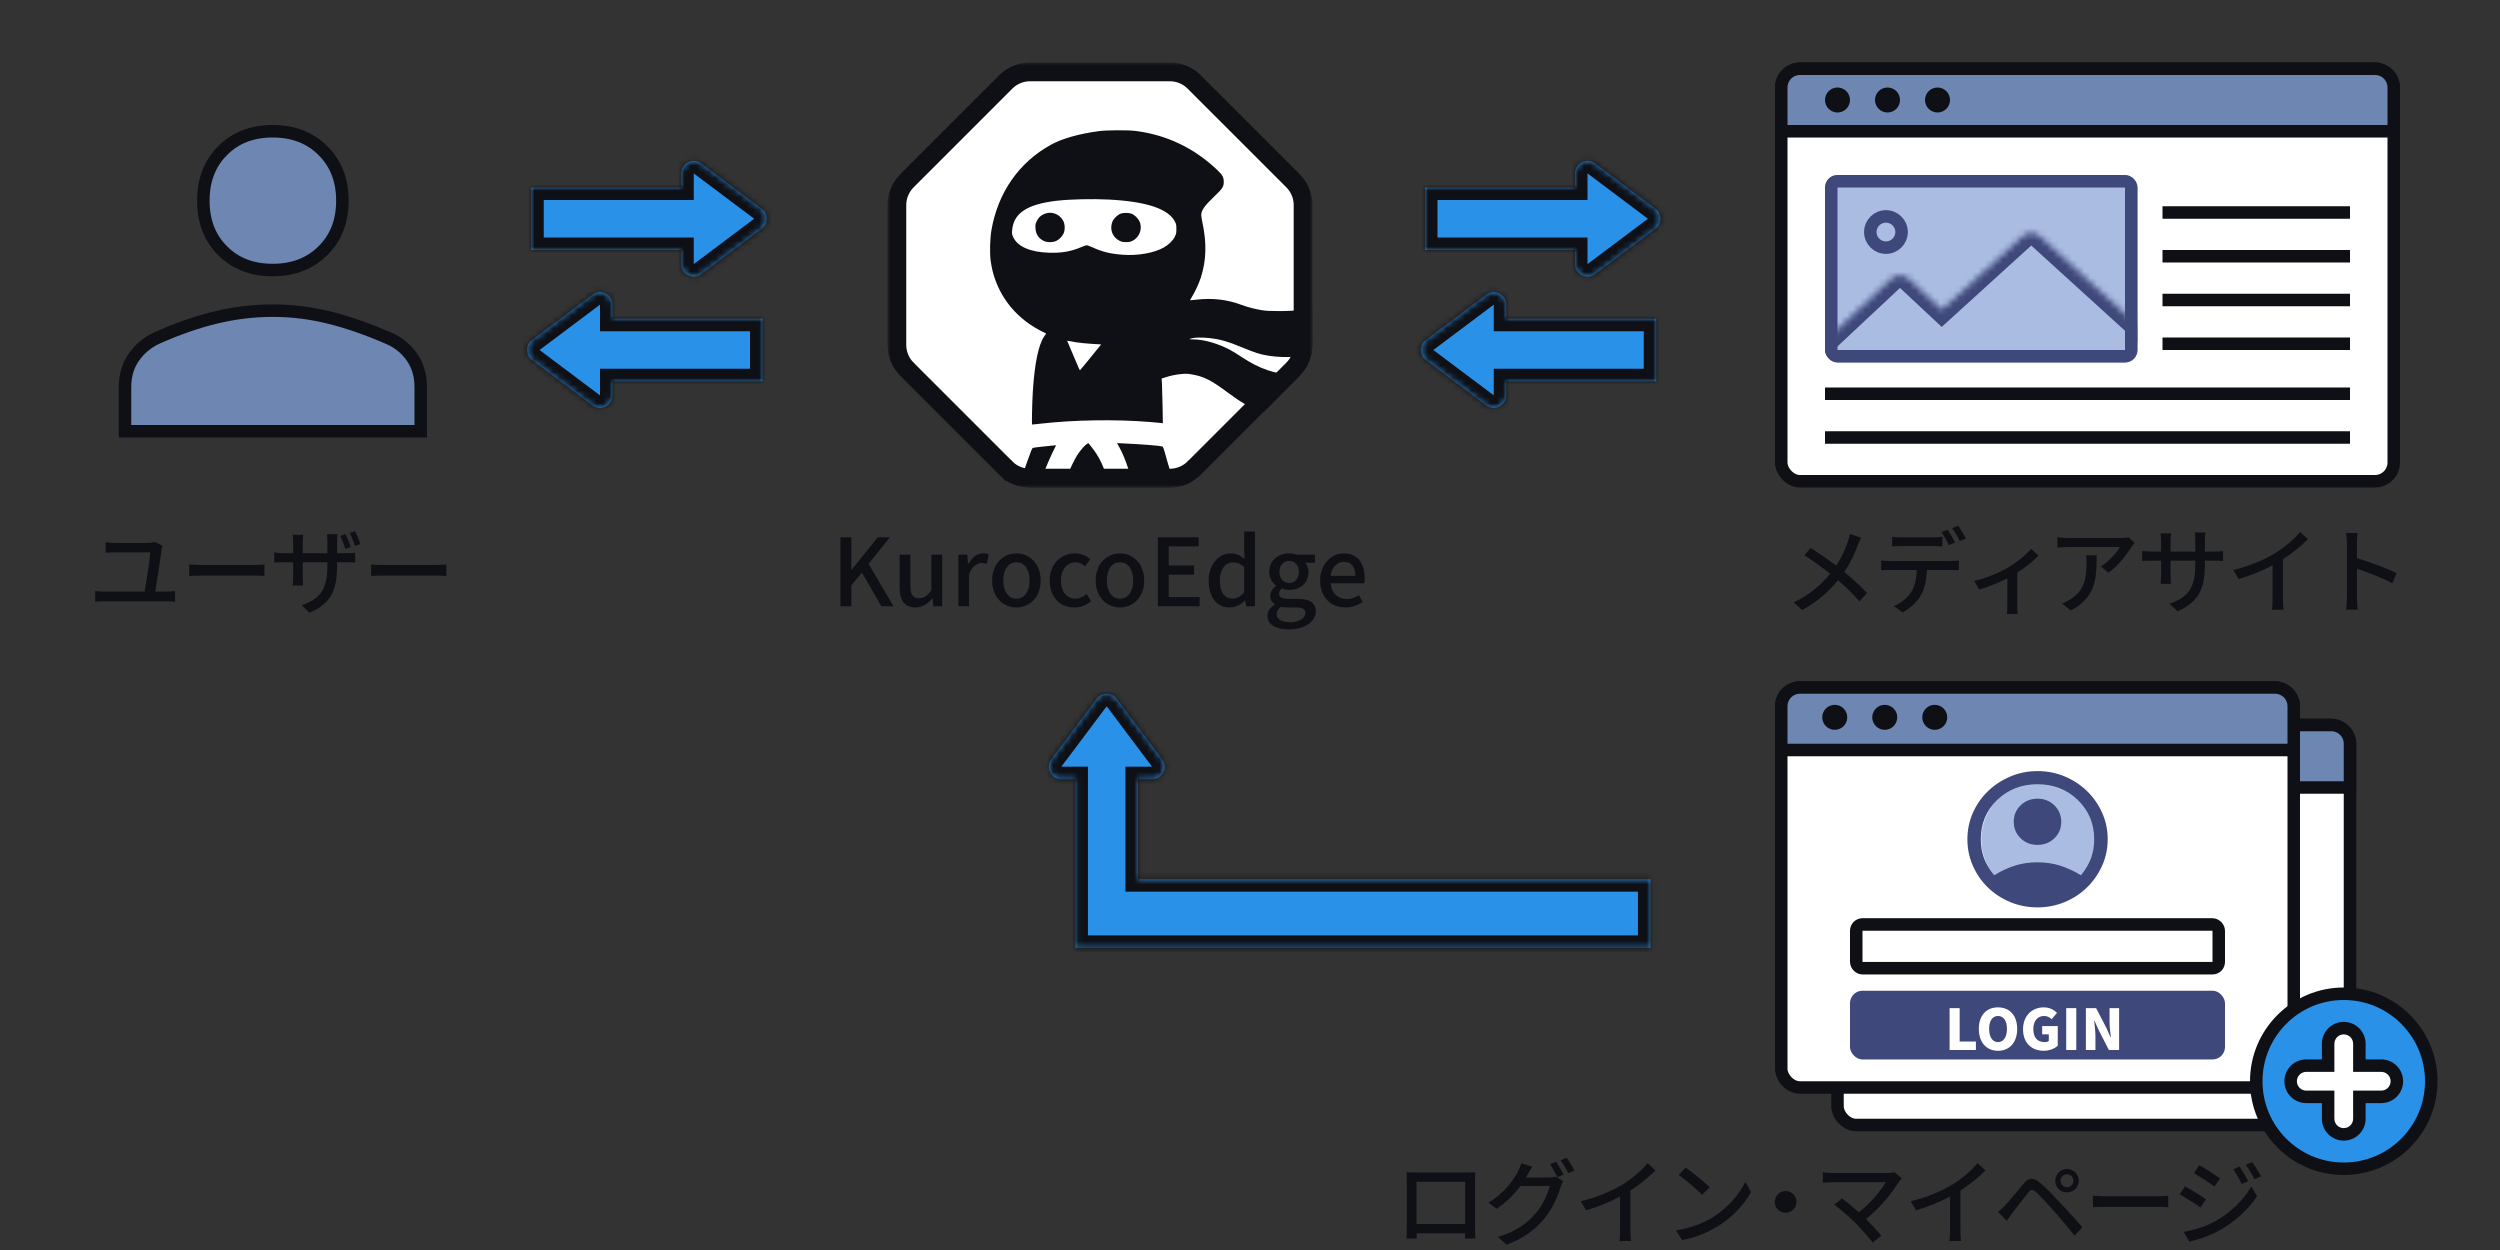
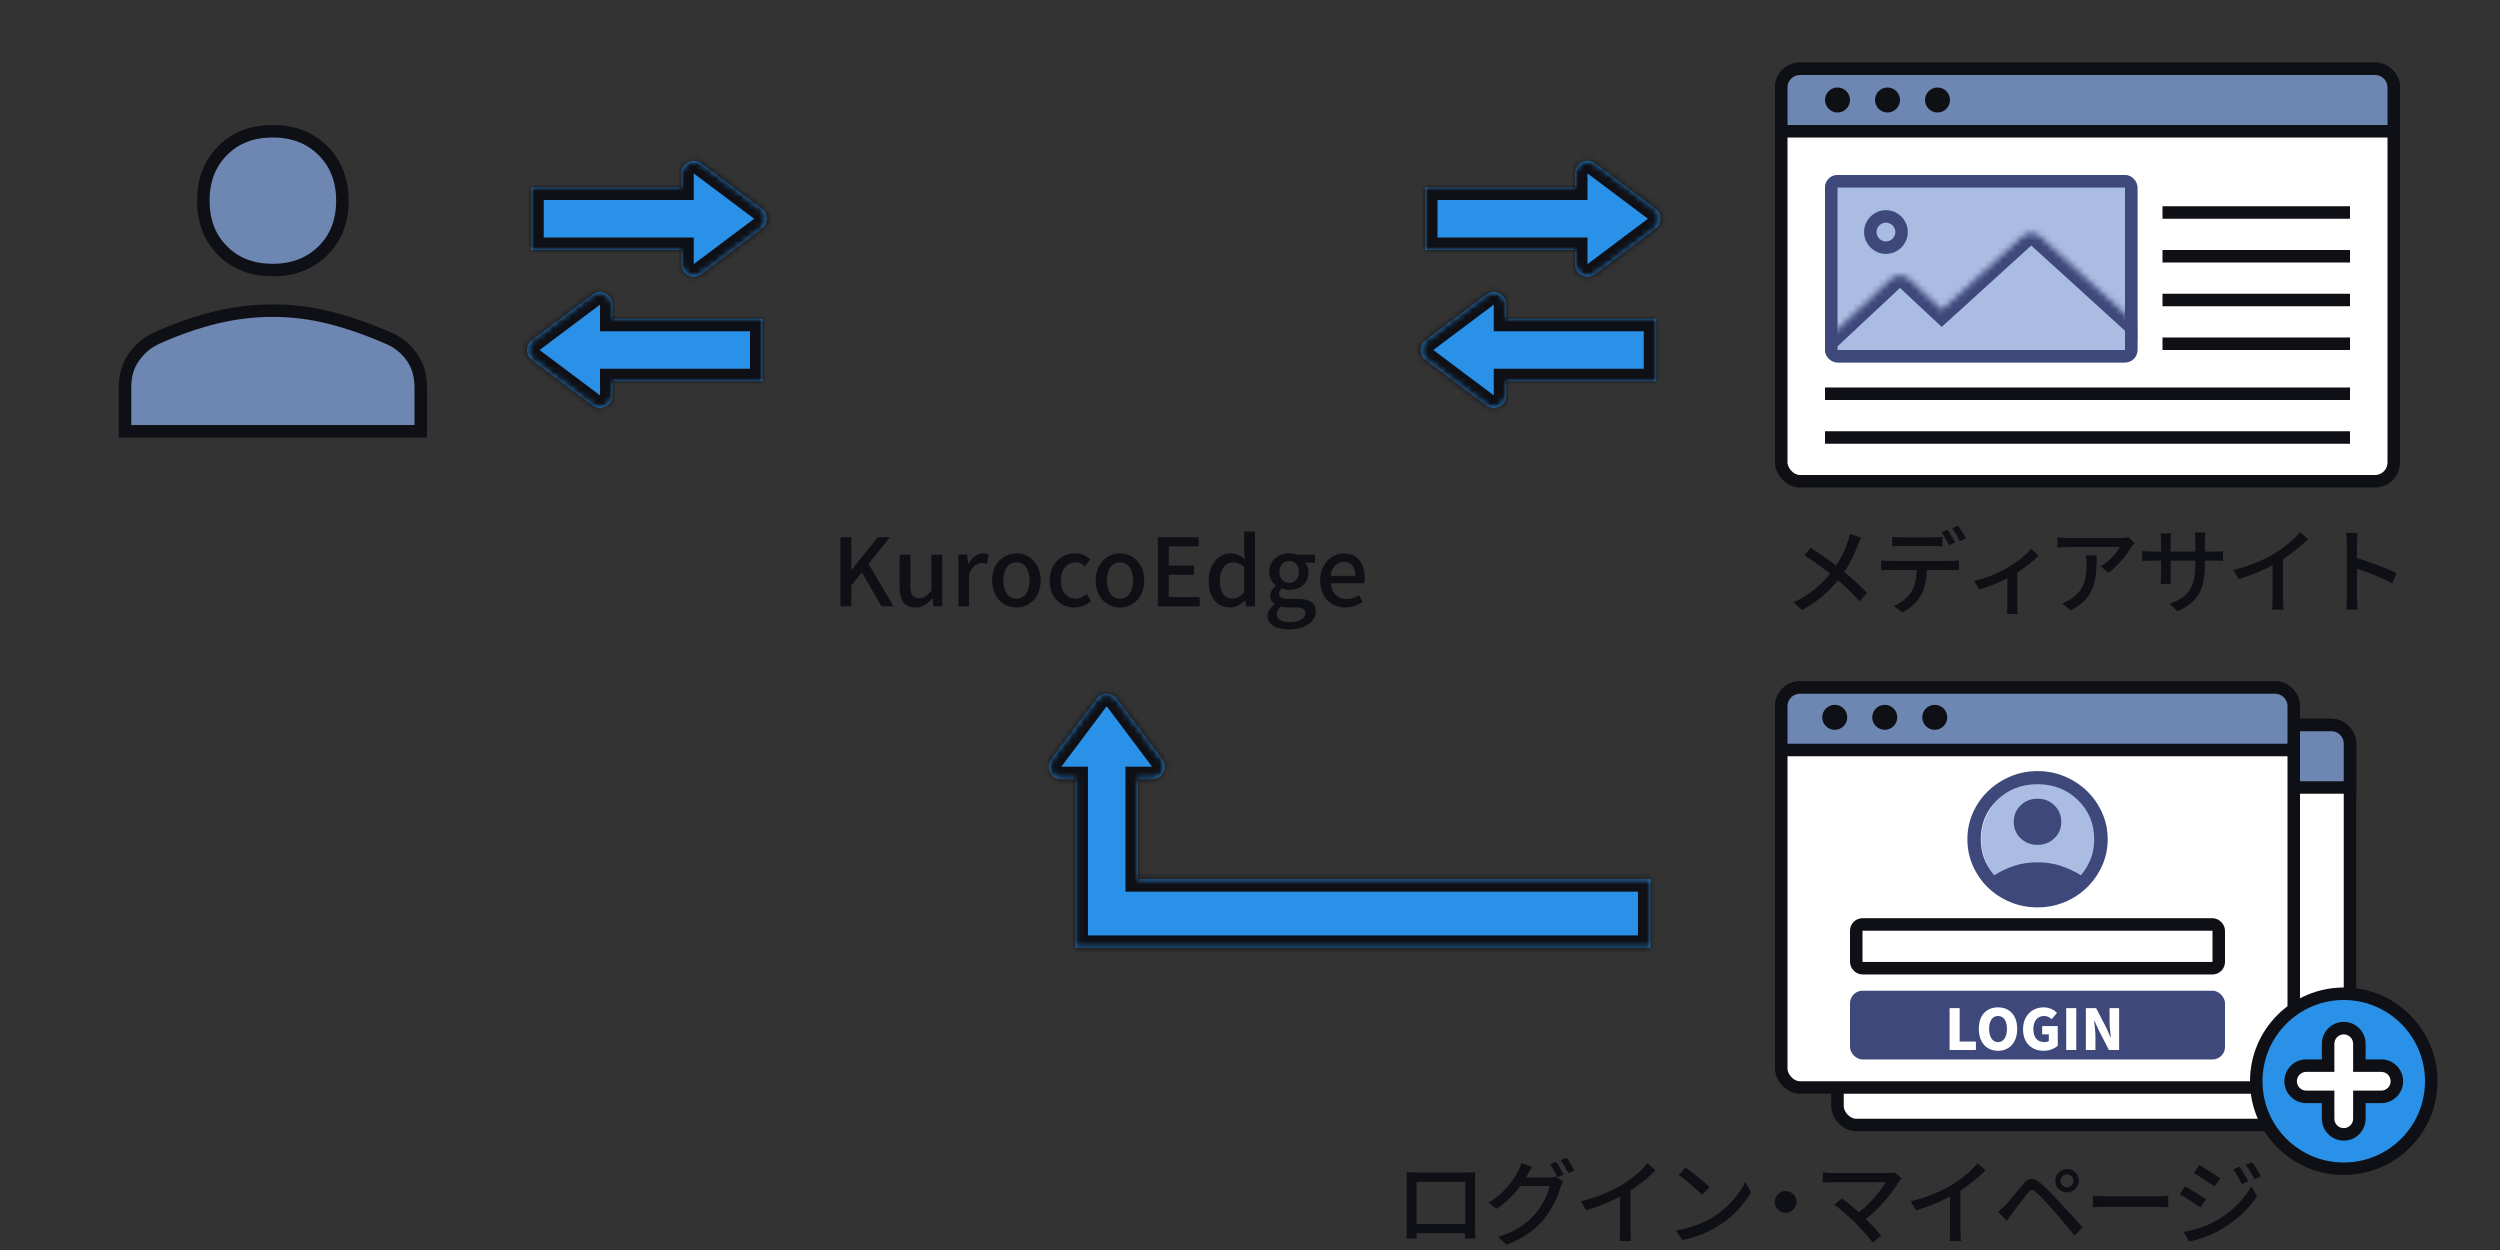
<svg xmlns="http://www.w3.org/2000/svg" width="400" height="200" viewBox="0 0 400 200" fill="none">
  <rect x="0" y="0" width="400" height="200" fill="#333333" stroke="none" />
  <path d="M234.43 189.09H226.645V195.84H234.43V189.09ZM236.005 188.865V196.23C236.005 196.755 236.035 198.045 236.035 198.165H234.4C234.415 198.09 234.415 197.745 234.43 197.325H226.66C226.66 197.73 226.66 198.09 226.675 198.165H225.055C225.055 198.03 225.085 196.83 225.085 196.23V188.865C225.085 188.475 225.085 187.965 225.07 187.56C225.655 187.59 226.135 187.59 226.51 187.59H234.655C235 187.59 235.54 187.59 236.035 187.575C236.005 187.98 236.005 188.445 236.005 188.865ZM244.15 188.4H247.765C248.185 188.4 248.605 188.355 248.89 188.25L250.12 189C249.97 189.24 249.805 189.615 249.7 189.915C249.295 191.355 248.41 193.365 247.06 195.015C245.68 196.71 243.865 198.09 241.06 199.155L239.665 197.91C242.56 197.055 244.345 195.72 245.68 194.175C246.79 192.885 247.69 191.01 247.96 189.75H243.265C242.32 191.04 241.03 192.36 239.47 193.41L238.15 192.435C240.76 190.86 242.155 188.79 242.86 187.47C243.04 187.155 243.295 186.555 243.415 186.12L245.155 186.69C244.855 187.14 244.54 187.71 244.375 188.01C244.3 188.145 244.24 188.265 244.15 188.4ZM248.005 186.285L248.965 185.88C249.34 186.42 249.88 187.35 250.18 187.935L249.19 188.355C248.89 187.755 248.41 186.855 248.005 186.285ZM249.7 185.64L250.66 185.235C251.065 185.79 251.635 186.735 251.905 187.275L250.93 187.71C250.615 187.065 250.12 186.21 249.7 185.64ZM260.875 190.485V196.785C260.875 197.4 260.905 198.225 260.98 198.555H259.12C259.165 198.225 259.21 197.4 259.21 196.785V191.445C257.635 192.285 255.64 193.125 253.78 193.65L252.925 192.195C255.49 191.61 258.025 190.5 259.69 189.465C261.205 188.52 262.765 187.185 263.605 186.105L264.88 187.26C263.8 188.34 262.39 189.51 260.875 190.485ZM269.695 186.825C270.76 187.53 272.695 189.09 273.535 189.96L272.35 191.175C271.57 190.38 269.71 188.76 268.6 187.995L269.695 186.825ZM268.15 196.86C270.655 196.485 272.605 195.645 274.045 194.76C276.46 193.275 278.335 191.025 279.25 189.105L280.165 190.74C279.085 192.675 277.24 194.73 274.9 196.17C273.385 197.1 271.48 197.985 269.155 198.405L268.15 196.86ZM283.96 192.3C283.96 191.34 284.74 190.56 285.7 190.56C286.66 190.56 287.44 191.34 287.44 192.3C287.44 193.26 286.66 194.04 285.7 194.04C284.74 194.04 283.96 193.26 283.96 192.3ZM303.1 187.545L304.285 188.52C304.105 188.715 303.955 188.895 303.85 189.045C302.77 190.815 300.85 193.245 298.555 195.045C299.44 195.93 300.415 196.98 301.015 197.7L299.635 198.81C299.035 198 297.82 196.65 296.86 195.66C295.96 194.775 294.325 193.335 293.485 192.75L294.715 191.745C295.285 192.165 296.425 193.08 297.415 193.965C299.395 192.45 300.97 190.44 301.705 189.15H293.275C292.675 189.15 291.97 189.21 291.655 189.24V187.56C292.06 187.62 292.765 187.68 293.275 187.68H301.945C302.425 187.68 302.845 187.635 303.1 187.545ZM313.675 190.485V196.785C313.675 197.4 313.705 198.225 313.78 198.555H311.92C311.965 198.225 312.01 197.4 312.01 196.785V191.445C310.435 192.285 308.44 193.125 306.58 193.65L305.725 192.195C308.29 191.61 310.825 190.5 312.49 189.465C314.005 188.52 315.565 187.185 316.405 186.105L317.68 187.26C316.6 188.34 315.19 189.51 313.675 190.485ZM329.68 188.925C329.68 189.495 330.145 189.96 330.715 189.96C331.285 189.96 331.75 189.495 331.75 188.925C331.75 188.355 331.285 187.89 330.715 187.89C330.145 187.89 329.68 188.355 329.68 188.925ZM328.84 188.925C328.84 187.875 329.68 187.035 330.715 187.035C331.765 187.035 332.605 187.875 332.605 188.925C332.605 189.96 331.765 190.785 330.715 190.785C329.68 190.785 328.84 189.96 328.84 188.925ZM319.69 193.92C320.095 193.575 320.395 193.275 320.83 192.855C321.52 192.15 322.765 190.575 323.755 189.405C324.595 188.415 325.3 188.31 326.44 189.27C327.4 190.05 328.585 191.325 329.53 192.345C330.535 193.425 332.095 195.09 333.175 196.365L331.93 197.715C330.925 196.425 329.56 194.835 328.63 193.755C327.64 192.63 326.38 191.265 325.765 190.74C325.195 190.26 324.955 190.26 324.49 190.845C323.815 191.67 322.63 193.245 321.985 194.07C321.67 194.505 321.325 194.985 321.085 195.33L319.69 193.92ZM334.87 193.155V191.31C335.35 191.355 336.28 191.4 337.09 191.4H345.235C345.97 191.4 346.555 191.34 346.915 191.31V193.155C346.585 193.14 345.91 193.095 345.25 193.095H337.09C336.25 193.095 335.365 193.125 334.87 193.155ZM358.337 186.66C358.727 187.245 359.372 188.295 359.717 188.985L358.667 189.45C358.262 188.595 357.842 187.815 357.317 187.095L358.337 186.66ZM360.347 185.94C360.767 186.495 361.397 187.53 361.772 188.22L360.722 188.685C360.302 187.83 359.837 187.08 359.312 186.375L360.347 185.94ZM351.887 186.42C352.817 186.93 354.497 188.04 355.217 188.55L354.317 189.84C353.552 189.285 351.947 188.235 351.032 187.71L351.887 186.42ZM349.397 197.1C351.062 196.815 352.892 196.26 354.467 195.39C356.972 193.965 359.012 191.955 360.212 189.825L361.127 191.415C359.777 193.455 357.692 195.375 355.262 196.785C353.747 197.67 351.647 198.39 350.282 198.645L349.397 197.1ZM349.607 189.81C350.537 190.32 352.247 191.37 352.952 191.865L352.082 193.2C351.302 192.63 349.697 191.61 348.752 191.1L349.607 189.81Z" fill="#0F1015" />
  <rect x="285" y="11" width="98" height="66" rx="3" fill="white" stroke="#0F1015" stroke-width="2" />
  <path d="M288 11H380C381.657 11 383 12.343 383 14V21H285V14C285 12.343 286.343 11 288 11Z" fill="#6D86B2" stroke="#0F1015" stroke-width="2" />
  <rect x="292" y="62" width="84" height="2" fill="#0F1015" />
  <rect x="292" y="69" width="84" height="2" fill="#0F1015" />
  <circle cx="294" cy="16" r="2" fill="#0F1015" />
  <circle cx="302" cy="16" r="2" fill="#0F1015" />
  <circle cx="310" cy="16" r="2" fill="#0F1015" />
  <g clip-path="url(#clip0_1450_895)">
    <rect x="292" y="28" width="50" height="30" fill="#AABCE2" />
    <mask id="path-12-inside-1_1450_895" fill="white">
      <path fill-rule="evenodd" clip-rule="evenodd" d="M326.346 37.802C325.583 37.108 324.417 37.108 323.654 37.802L310.693 49.588L305.366 44.606C304.597 43.887 303.403 43.887 302.634 44.606L280.637 65.18C279.312 66.419 280.189 68.641 282.003 68.641H325.997C327.411 68.641 328.256 67.292 327.932 66.109H352.304C354.132 66.109 355.002 63.86 353.649 62.63L326.346 37.802Z" />
    </mask>
    <path d="M323.654 37.802L322.309 36.322L322.309 36.322L323.654 37.802ZM326.346 37.802L325 39.282L325 39.282L326.346 37.802ZM310.693 49.588L309.327 51.049L310.674 52.309L312.038 51.068L310.693 49.588ZM305.366 44.606L304 46.067L304 46.067L305.366 44.606ZM302.634 44.606L301.268 43.145L301.268 43.145L302.634 44.606ZM280.637 65.18L282.003 66.641L282.003 66.641L280.637 65.18ZM327.932 66.109V64.109H325.312L326.003 66.637L327.932 66.109ZM353.649 62.63L354.995 61.15L354.995 61.15L353.649 62.63ZM325 39.282L325 39.282L327.691 36.322C326.165 34.935 323.835 34.935 322.309 36.322L325 39.282ZM312.038 51.068L325 39.282L322.309 36.322L309.347 48.108L312.038 51.068ZM304 46.067L309.327 51.049L312.059 48.127L306.732 43.145L304 46.067ZM304 46.067L304 46.067L306.732 43.145C305.195 41.707 302.805 41.707 301.268 43.145L304 46.067ZM282.003 66.641L304 46.067L301.268 43.145L279.271 63.719L282.003 66.641ZM282.003 66.641L282.003 66.641L279.271 63.719C276.621 66.198 278.375 70.641 282.003 70.641V66.641ZM325.997 66.641H282.003V70.641H325.997V66.641ZM326.003 66.637C326 66.624 326.002 66.621 326.001 66.629C326 66.633 325.998 66.638 325.996 66.643C325.994 66.648 325.992 66.651 325.99 66.654C325.989 66.656 325.989 66.656 325.991 66.654C325.993 66.651 325.997 66.648 326.003 66.645C326.01 66.642 326.015 66.64 326.017 66.639C326.018 66.639 326.017 66.64 326.014 66.64C326.011 66.64 326.006 66.641 325.997 66.641V70.641C328.862 70.641 330.497 67.907 329.861 65.582L326.003 66.637ZM352.304 64.109H327.932V68.109H352.304V64.109ZM352.304 64.109C352.312 64.117 352.316 64.122 352.318 64.124C352.319 64.125 352.318 64.125 352.317 64.122C352.315 64.12 352.314 64.116 352.312 64.112C352.311 64.108 352.309 64.104 352.309 64.101C352.307 64.094 352.308 64.091 352.308 64.094C352.307 64.097 352.306 64.103 352.304 64.109C352.301 64.117 352.298 64.121 352.296 64.124C352.295 64.126 352.296 64.124 352.301 64.12C352.304 64.117 352.308 64.115 352.312 64.113C352.316 64.111 352.319 64.11 352.322 64.109C352.325 64.108 352.326 64.108 352.324 64.108C352.322 64.109 352.315 64.109 352.304 64.109V68.109C355.96 68.109 357.7 63.61 354.995 61.15L352.304 64.109ZM325 39.282L352.304 64.109L354.995 61.15L327.691 36.322L325 39.282Z" fill="#3E487A" mask="url(#path-12-inside-1_1450_895)" />
    <path d="M304.25 37.125C304.25 38.506 303.131 39.625 301.75 39.625C300.369 39.625 299.25 38.506 299.25 37.125C299.25 35.744 300.369 34.625 301.75 34.625C303.131 34.625 304.25 35.744 304.25 37.125Z" stroke="#3E487A" stroke-width="2" />
  </g>
  <rect x="293" y="29" width="48" height="28" rx="1" stroke="#3E487A" stroke-width="2" />
  <rect x="346" y="33" width="30" height="2" fill="#0F1015" />
  <rect x="346" y="40" width="30" height="2" fill="#0F1015" />
  <rect x="346" y="47" width="30" height="2" fill="#0F1015" />
  <rect x="346" y="54" width="30" height="2" fill="#0F1015" />
  <path d="M295.99 85.42L297.79 86.05C297.61 86.35 297.37 86.92 297.235 87.25C296.77 88.51 296.035 90.1 295.09 91.51C296.41 92.605 297.7 93.775 298.735 94.885L297.52 96.22C296.44 94.975 295.33 93.91 294.085 92.845C292.72 94.51 290.905 96.22 288.34 97.6L286.975 96.385C289.525 95.17 291.34 93.61 292.825 91.795C291.73 90.925 290.185 89.77 288.7 88.855L289.705 87.655C290.95 88.45 292.6 89.59 293.8 90.49C294.67 89.185 295.24 87.88 295.66 86.65C295.78 86.305 295.93 85.765 295.99 85.42ZM312.82 86.8L311.83 87.22C311.53 86.62 311.05 85.72 310.645 85.15L311.605 84.745C311.98 85.285 312.52 86.215 312.82 86.8ZM309.28 87.37H304.225C303.715 87.37 303.16 87.4 302.755 87.43V85.885C303.205 85.945 303.73 85.975 304.21 85.975H309.28C309.745 85.975 310.315 85.945 310.78 85.885V87.43C310.3 87.4 309.76 87.37 309.28 87.37ZM302.35 89.755H312.16C312.475 89.755 313.045 89.74 313.42 89.68V91.225C313.075 91.21 312.55 91.195 312.16 91.195H308.305C308.245 92.785 307.945 94.105 307.375 95.185C306.835 96.205 305.695 97.315 304.405 97.99L303.01 96.97C304.12 96.52 305.2 95.65 305.785 94.735C306.43 93.73 306.64 92.53 306.685 91.195H302.35C301.9 91.195 301.405 91.21 300.985 91.24V89.68C301.42 89.725 301.885 89.755 302.35 89.755ZM312.34 84.52L313.3 84.115C313.705 84.67 314.275 85.6 314.545 86.155L313.57 86.575C313.255 85.93 312.76 85.075 312.34 84.52ZM324.97 87.805L326.155 88.9C325.45 89.68 324.115 90.745 322.765 91.615V96.79C322.765 97.27 322.78 97.975 322.84 98.23H321.1C321.13 97.975 321.175 97.27 321.175 96.79V92.53C319.885 93.19 318.13 93.925 316.66 94.315L315.865 92.935C317.785 92.53 319.885 91.615 321.115 90.895C322.615 90.025 324.22 88.765 324.97 87.805ZM333.76 88.855H335.47C335.47 92.77 335.245 95.65 331.3 97.675L329.92 96.55C330.355 96.4 330.88 96.16 331.36 95.815C333.505 94.435 333.85 92.545 333.85 90.055C333.85 89.65 333.835 89.29 333.76 88.855ZM340.585 85.975L341.53 86.86C341.395 87.025 341.155 87.31 341.035 87.49C340.39 88.585 338.965 90.49 337.36 91.63L336.115 90.625C337.42 89.86 338.74 88.375 339.175 87.52H330.94C330.355 87.52 329.83 87.565 329.185 87.61V85.945C329.74 86.02 330.355 86.08 330.94 86.08H339.325C339.67 86.08 340.345 86.035 340.585 85.975ZM352.78 88.255H354.19C354.91 88.255 355.39 88.225 355.69 88.165V89.755C355.45 89.725 354.91 89.71 354.205 89.71H352.78V90.22C352.78 94.09 351.91 96.235 348.4 97.81L347.125 96.61C349.93 95.575 351.25 94.285 351.25 90.31V89.71H347.29V91.96C347.29 92.575 347.335 93.205 347.35 93.415H345.7C345.715 93.205 345.775 92.575 345.775 91.96V89.71H344.305C343.6 89.71 342.985 89.74 342.745 89.755V88.15C342.94 88.18 343.615 88.255 344.305 88.255H345.775V86.53C345.775 86.005 345.715 85.525 345.7 85.33H347.38C347.35 85.525 347.29 85.975 347.29 86.53V88.255H351.25V86.515C351.25 85.915 351.205 85.42 351.175 85.21H352.87C352.84 85.435 352.78 85.915 352.78 86.515V88.255ZM365.275 89.485V95.785C365.275 96.4 365.305 97.225 365.38 97.555H363.52C363.565 97.225 363.61 96.4 363.61 95.785V90.445C362.035 91.285 360.04 92.125 358.18 92.65L357.325 91.195C359.89 90.61 362.425 89.5 364.09 88.465C365.605 87.52 367.165 86.185 368.005 85.105L369.28 86.26C368.2 87.34 366.79 88.51 365.275 89.485ZM383.455 91.69L382.78 93.325C381.19 92.47 378.76 91.525 377.11 90.985V95.62C377.11 96.085 377.155 97 377.23 97.54H375.385C375.46 97.015 375.505 96.205 375.505 95.62V86.95C375.505 86.47 375.46 85.78 375.37 85.27H377.215C377.17 85.765 377.11 86.425 377.11 86.95V89.29C379.09 89.89 381.955 90.955 383.455 91.69Z" fill="#0F1015" />
  <rect x="294" y="116" width="82" height="64" rx="3" fill="white" stroke="#0F1015" stroke-width="2" />
  <path d="M297 116H373C374.657 116 376 117.343 376 119V126H294V119C294 117.343 295.343 116 297 116Z" fill="#6D86B2" stroke="#0F1015" stroke-width="2" />
  <circle cx="302.56" cy="120.771" r="2" fill="#0F1015" />
  <circle cx="310.56" cy="120.771" r="2" fill="#0F1015" />
  <circle cx="318.56" cy="120.771" r="2" fill="#0F1015" />
  <rect x="285" y="110" width="82" height="64" rx="3" fill="white" stroke="#0F1015" stroke-width="2" />
  <path d="M288 110H364C365.657 110 367 111.343 367 113V120H285V113C285 111.343 286.343 110 288 110Z" fill="#6D86B2" stroke="#0F1015" stroke-width="2" />
  <circle cx="293.56" cy="114.771" r="2" fill="#0F1015" />
  <circle cx="301.56" cy="114.771" r="2" fill="#0F1015" />
  <circle cx="309.56" cy="114.771" r="2" fill="#0F1015" />
  <rect x="297" y="147.914" width="58" height="7" rx="1" stroke="#0F1015" stroke-width="2" />
  <rect x="296" y="158.514" width="60" height="11" rx="2" fill="#3E487A" />
  <path d="M311.935 168V161.304H313.546V166.65H316.147V168H311.935ZM319.681 168.126C317.854 168.126 316.612 166.812 316.612 164.616C316.612 162.42 317.854 161.178 319.681 161.178C321.508 161.178 322.75 162.429 322.75 164.616C322.75 166.812 321.508 168.126 319.681 168.126ZM319.681 166.74C320.563 166.74 321.112 165.921 321.112 164.616C321.112 163.32 320.563 162.555 319.681 162.555C318.799 162.555 318.259 163.32 318.259 164.616C318.259 165.921 318.799 166.74 319.681 166.74ZM327.008 168.126C325.145 168.126 323.687 166.956 323.687 164.688C323.687 162.456 325.19 161.178 326.981 161.178C327.962 161.178 328.664 161.592 329.123 162.051L328.268 163.077C327.944 162.78 327.593 162.555 327.035 162.555C326.045 162.555 325.334 163.329 325.334 164.634C325.334 165.966 325.928 166.74 327.17 166.74C327.413 166.74 327.665 166.677 327.809 166.569V165.489H326.747V164.175H329.24V167.307C328.772 167.757 327.944 168.126 327.008 168.126ZM330.594 168V161.304H332.205V168H330.594ZM333.74 168V161.304H335.378L337.043 164.508L337.7 165.993H337.745C337.655 165.282 337.529 164.319 337.529 163.518V161.304H339.059V168H337.421L335.765 164.769L335.108 163.302H335.063C335.135 164.049 335.27 164.967 335.27 165.777V168H333.74Z" fill="white" />
  <ellipse cx="326.6" cy="134.286" rx="9.6" ry="9.326" fill="#AABCE2" />
  <path d="M319.074 140.042C320.201 139.35 321.315 138.832 322.415 138.487C323.515 138.143 324.71 137.97 326 137.97C327.29 137.97 328.494 138.147 329.614 138.502C330.733 138.857 331.846 139.37 332.953 140.042C333.727 139.085 334.274 138.146 334.592 137.227C334.911 136.307 335.071 135.327 335.071 134.286C335.071 131.79 334.201 129.697 332.463 128.008C330.725 126.319 328.571 125.474 326.003 125.474C323.434 125.474 321.279 126.319 319.539 128.008C317.799 129.697 316.929 131.79 316.929 134.286C316.929 135.326 317.091 136.305 317.414 137.222C317.737 138.139 318.29 139.079 319.074 140.042ZM325.995 135.179C324.919 135.179 324.017 134.824 323.289 134.113C322.562 133.402 322.198 132.527 322.198 131.488C322.198 130.449 322.563 129.573 323.294 128.861C324.025 128.148 324.929 127.792 326.005 127.792C327.081 127.792 327.983 128.15 328.711 128.866C329.438 129.582 329.802 130.459 329.802 131.498C329.802 132.537 329.437 133.41 328.706 134.118C327.975 134.825 327.071 135.179 325.995 135.179ZM325.989 145.181C324.447 145.181 322.992 144.896 321.625 144.326C320.257 143.756 319.065 142.974 318.047 141.981C317.03 140.988 316.232 139.831 315.653 138.51C315.074 137.189 314.784 135.777 314.784 134.274C314.784 132.771 315.079 131.358 315.668 130.036C316.257 128.714 317.061 127.562 318.081 126.58C319.101 125.598 320.291 124.818 321.651 124.241C323.011 123.664 324.465 123.375 326.014 123.375C327.562 123.375 329.016 123.664 330.376 124.241C331.736 124.818 332.922 125.598 333.932 126.58C334.943 127.562 335.746 128.715 336.34 130.039C336.934 131.363 337.231 132.776 337.231 134.279C337.231 135.781 336.934 137.193 336.34 138.513C335.746 139.832 334.943 140.988 333.932 141.978C332.922 142.969 331.734 143.75 330.368 144.323C329.003 144.895 327.543 145.181 325.989 145.181Z" fill="#3E487A" />
  <circle cx="375" cy="173" r="14" fill="#2A91E9" stroke="#0F1015" stroke-width="2" />
  <path fill-rule="evenodd" clip-rule="evenodd" d="M372.5 179C372.5 180.381 373.619 181.5 375 181.5C376.381 181.5 377.5 180.381 377.5 179V175.5H381C382.381 175.5 383.5 174.381 383.5 173C383.5 171.619 382.381 170.5 381 170.5H377.5V167C377.5 165.619 376.381 164.5 375 164.5C373.619 164.5 372.5 165.619 372.5 167V170.5H369C367.619 170.5 366.5 171.619 366.5 173C366.5 174.381 367.619 175.5 369 175.5H372.5V179Z" fill="white" />
  <path d="M377.5 175.5V174.5H376.5V175.5H377.5ZM377.5 170.5H376.5V171.5H377.5V170.5ZM372.5 170.5V171.5H373.5V170.5H372.5ZM372.5 175.5H373.5V174.5H372.5V175.5ZM375 180.5C374.172 180.5 373.5 179.828 373.5 179H371.5C371.5 180.933 373.067 182.5 375 182.5V180.5ZM376.5 179C376.5 179.828 375.828 180.5 375 180.5V182.5C376.933 182.5 378.5 180.933 378.5 179H376.5ZM376.5 175.5V179H378.5V175.5H376.5ZM381 174.5H377.5V176.5H381V174.5ZM382.5 173C382.5 173.828 381.828 174.5 381 174.5V176.5C382.933 176.5 384.5 174.933 384.5 173H382.5ZM381 171.5C381.828 171.5 382.5 172.172 382.5 173H384.5C384.5 171.067 382.933 169.5 381 169.5V171.5ZM377.5 171.5H381V169.5H377.5V171.5ZM376.5 167V170.5H378.5V167H376.5ZM375 165.5C375.828 165.5 376.5 166.172 376.5 167H378.5C378.5 165.067 376.933 163.5 375 163.5V165.5ZM373.5 167C373.5 166.172 374.172 165.5 375 165.5V163.5C373.067 163.5 371.5 165.067 371.5 167H373.5ZM373.5 170.5V167H371.5V170.5H373.5ZM369 171.5H372.5V169.5H369V171.5ZM367.5 173C367.5 172.172 368.172 171.5 369 171.5V169.5C367.067 169.5 365.5 171.067 365.5 173H367.5ZM369 174.5C368.172 174.5 367.5 173.828 367.5 173H365.5C365.5 174.933 367.067 176.5 369 176.5V174.5ZM372.5 174.5H369V176.5H372.5V174.5ZM373.5 179V175.5H371.5V179H373.5Z" fill="#0F1015" />
  <mask id="mask0_1450_895" style="mask-type:luminance" maskUnits="userSpaceOnUse" x="142" y="10" width="68" height="68">
-     <path d="M210 10H142V78H210V10Z" fill="white" />
-   </mask>
+     </mask>
  <g mask="url(#mask0_1450_895)">
    <path d="M164.816 11.5H187.176C188.636 11.5 190.036 12.081 191.064 13.109L191.064 13.109L206.881 28.92C206.881 28.92 206.882 28.921 206.883 28.922C207.913 29.959 208.492 31.36 208.492 32.819V55.181C208.492 56.645 207.917 58.044 206.884 59.077L191.075 74.888C191.074 74.889 191.074 74.889 191.073 74.889C190.036 75.92 188.635 76.5 187.176 76.5H164.816C163.353 76.5 161.954 75.925 160.921 74.891L159.873 75.939L160.921 74.891L145.112 59.08C145.111 59.08 145.111 59.08 145.111 59.079C144.08 58.042 143.5 56.64 143.5 55.181V32.819C143.5 31.36 144.08 29.959 145.11 28.921C145.111 28.921 145.111 28.92 145.112 28.92L160.918 13.112C160.919 13.111 160.919 13.111 160.92 13.11C161.957 12.08 163.358 11.5 164.816 11.5Z" fill="white" stroke="#0F1015" stroke-width="3" />
    <path d="M191.318 76.652C189.978 77.543 189.072 77.589 188.151 77.002C187.945 76.873 187.717 76.637 187.603 76.447C187.488 76.241 187.146 75.175 186.765 73.797C186.187 71.688 186.11 71.475 185.951 71.429C185.562 71.307 182.646 71.079 179.693 70.942L178.726 70.896L178.992 71.376C179.578 72.404 180.119 73.698 180.591 75.206C180.774 75.792 180.895 76.294 180.873 76.325C180.812 76.386 177.424 77.314 177.386 77.284C177.371 77.269 177.241 76.858 177.096 76.37C176.472 74.315 175.749 72.899 174.622 71.498L174.15 70.904L173.93 71.018C173.633 71.17 172.925 71.97 172.437 72.701C171.942 73.447 171.257 74.863 170.77 76.157C170.572 76.683 170.389 77.139 170.359 77.17C170.313 77.216 167.078 76.073 166.941 75.959C166.834 75.883 168.364 72.358 168.958 71.277C168.973 71.254 168.89 71.246 168.775 71.254C168.654 71.269 167.862 71.353 167.002 71.437C166.141 71.52 165.372 71.627 165.281 71.657C165.114 71.734 165.007 72 164.177 74.353C163.637 75.898 163.591 75.997 163.18 76.34C162.571 76.865 161.604 77.132 160.865 76.766C160.865 76.766 162.449 78.015 164.961 78C168.159 77.985 187.625 78 187.625 78C187.625 78 189.567 77.939 191.318 76.652ZM177.279 31.996C183.377 32.309 186.895 33.489 187.915 35.567C188.105 35.94 188.128 36.078 188.128 36.717C188.128 37.38 188.105 37.486 187.877 37.951C187.572 38.567 186.872 39.252 186.095 39.679C184.519 40.554 181.961 41.004 179.563 40.829C177.591 40.684 176.297 40.372 174.645 39.618C174.257 39.451 173.876 39.306 173.785 39.306C173.693 39.306 173.305 39.443 172.917 39.603C171.265 40.311 169.78 40.57 167.725 40.501C164.733 40.402 162.746 39.534 162.03 38.027C161.825 37.578 161.809 37.494 161.847 36.961C162.045 34.189 164.23 32.735 169.019 32.187C171.166 31.943 174.637 31.86 177.279 31.996ZM202.182 65.924C202.151 65.901 201.633 65.734 201.299 65.612C199.783 65.079 198.558 64.371 196.54 62.879C193.746 60.792 192.574 60.206 190.572 59.886C189.917 59.78 189.673 59.78 188.927 59.856C188.052 59.94 187.268 60.107 186.346 60.412L185.859 60.572L185.912 61.379C185.935 61.82 185.981 63.434 186.011 64.957L186.057 67.729L185.722 67.675C185.539 67.653 184.755 67.576 183.979 67.516C178.49 67.074 171.988 67.173 166.545 67.782C165.814 67.866 165.182 67.934 165.144 67.934C165.068 67.934 165.136 64.531 165.251 62.643C165.54 58.127 166.156 55.135 167.085 53.81C167.253 53.574 167.382 53.369 167.367 53.353C167.352 53.346 167.123 53.232 166.849 53.102C166.575 52.973 165.989 52.653 165.547 52.387C161.627 50.026 159.099 46.196 158.505 41.719C158.338 40.478 158.399 38.209 158.62 36.877C159.647 30.854 163.005 26.004 168.105 23.187C169.925 22.175 172.544 21.428 175.833 20.979C177.028 20.819 180.423 20.796 181.619 20.941C186.658 21.565 191.097 23.69 194.82 27.253C195.604 28.007 195.794 28.365 195.802 29.058C195.809 29.872 195.619 30.162 194.279 31.441C192.703 32.941 192.201 33.656 192.201 34.433C192.201 34.593 192.285 35.111 192.384 35.59C193.092 38.872 193.015 41.658 192.148 44.369C191.843 45.313 191.249 46.608 190.732 47.453C190.541 47.765 190.397 48.031 190.404 48.039C190.419 48.054 190.869 48.009 191.409 47.948C193.975 47.651 196.327 47.917 198.588 48.762C199.578 49.136 200.804 49.455 201.946 49.638C202.646 49.745 203.247 49.775 204.991 49.775C207.122 49.767 208.363 49.577 210 49.288C210 49.288 209.993 54.1 209.993 55.036C209.993 55.973 209.84 56.658 209.84 56.658C206.909 57.404 203.293 57.206 201.055 56.475C200.621 56.331 199.601 55.942 198.779 55.6C196.365 54.595 195.14 54.26 193.343 54.077C192.33 53.978 191.356 53.985 190.808 54.107C190.168 54.244 190.183 54.305 190.869 54.305C192.163 54.305 193.769 54.663 195.307 55.288C196.457 55.752 197.256 56.186 198.687 57.138C201.443 58.965 204.039 59.985 208.021 60.061L202.182 65.924ZM172.14 54.762C172.65 54.846 173.762 54.96 174.622 55.013L176.183 55.105L174.508 57.176C173.579 58.31 172.81 59.247 172.787 59.247C172.765 59.254 172.513 58.714 172.239 58.051C171.958 57.397 171.508 56.331 171.234 55.683L170.74 54.511L170.983 54.556C171.12 54.579 171.638 54.671 172.14 54.762Z" fill="#0F1015" />
    <path d="M177.37 31.928C183.468 32.24 186.985 33.421 188.006 35.499C188.196 35.872 188.219 36.009 188.219 36.649C188.219 37.311 188.196 37.418 187.968 37.882C187.663 38.499 186.963 39.184 186.186 39.611C184.61 40.486 182.052 40.936 179.654 40.761C177.682 40.616 176.388 40.304 174.736 39.55C174.348 39.382 173.967 39.238 173.876 39.238C173.784 39.238 173.396 39.375 173.008 39.535C171.356 40.243 169.871 40.502 167.816 40.433C164.824 40.334 162.837 39.466 162.121 37.959C161.916 37.509 161.9 37.426 161.938 36.893C162.136 34.121 164.321 32.667 169.11 32.119C171.257 31.875 174.728 31.791 177.37 31.928Z" fill="white" />
-     <path d="M172.14 54.762C172.65 54.846 173.762 54.96 174.622 55.014L176.183 55.105L174.508 57.176C173.579 58.31 172.81 59.247 172.788 59.247C172.765 59.255 172.513 58.714 172.239 58.051C171.958 57.397 171.509 56.331 171.234 55.684L170.74 54.511L170.983 54.557C171.12 54.58 171.638 54.671 172.14 54.762Z" fill="white" />
+     <path d="M172.14 54.762C172.65 54.846 173.762 54.96 174.622 55.014L176.183 55.105L174.508 57.176C173.579 58.31 172.81 59.247 172.788 59.247C172.765 59.255 172.513 58.714 172.239 58.051C171.958 57.397 171.509 56.331 171.234 55.684L170.74 54.511L170.983 54.557Z" fill="white" />
    <path d="M166.993 34.273C166.429 34.54 166.11 34.867 165.843 35.453C165.668 35.849 165.645 35.963 165.676 36.519C165.729 37.471 166.163 38.133 166.993 38.544C167.526 38.803 168.416 38.811 168.987 38.552C169.452 38.347 169.947 37.844 170.175 37.342C170.426 36.793 170.403 35.903 170.129 35.362C169.52 34.189 168.158 33.717 166.993 34.273Z" fill="#0F1015" />
    <path d="M179.303 34.182C178.854 34.342 178.199 34.958 178.009 35.407C177.491 36.618 177.963 37.958 179.121 38.522C179.486 38.704 179.654 38.735 180.164 38.735C180.674 38.735 180.841 38.704 181.207 38.522C182.348 37.966 182.851 36.519 182.303 35.392C182.052 34.874 181.465 34.334 180.986 34.174C180.544 34.022 179.737 34.029 179.303 34.182Z" fill="#0F1015" />
  </g>
  <path d="M134.469 97V85.96H136.209V91.18H136.254L140.454 85.96H142.389L138.969 90.22L142.959 97H141.024L137.904 91.6L136.209 93.67V97H134.469ZM146.461 97.195C144.706 97.195 143.941 96.04 143.941 93.94V88.75H145.666V93.73C145.666 95.155 146.071 95.71 147.046 95.71C147.811 95.71 148.336 95.35 149.026 94.48V88.75H150.751V97H149.341L149.206 95.755H149.161C148.411 96.625 147.601 97.195 146.461 97.195ZM153.347 97V88.75H154.757L154.892 90.235H154.937C155.522 89.17 156.392 88.54 157.277 88.54C157.682 88.54 157.952 88.6 158.207 88.72L157.892 90.22C157.607 90.13 157.397 90.085 157.067 90.085C156.392 90.085 155.582 90.55 155.057 91.855V97H153.347ZM162.624 97.195C160.584 97.195 158.739 95.62 158.739 92.89C158.739 90.13 160.584 88.54 162.624 88.54C164.664 88.54 166.509 90.13 166.509 92.89C166.509 95.62 164.664 97.195 162.624 97.195ZM162.624 95.785C163.929 95.785 164.739 94.63 164.739 92.89C164.739 91.135 163.929 89.965 162.624 89.965C161.334 89.965 160.524 91.135 160.524 92.89C160.524 94.63 161.334 95.785 162.624 95.785ZM171.898 97.195C169.663 97.195 167.953 95.62 167.953 92.89C167.953 90.13 169.858 88.54 172.033 88.54C173.083 88.54 173.848 88.96 174.448 89.485L173.593 90.61C173.143 90.205 172.678 89.965 172.108 89.965C170.728 89.965 169.738 91.135 169.738 92.89C169.738 94.63 170.683 95.785 172.063 95.785C172.753 95.785 173.368 95.455 173.863 95.035L174.568 96.175C173.818 96.85 172.843 97.195 171.898 97.195ZM179.191 97.195C177.151 97.195 175.306 95.62 175.306 92.89C175.306 90.13 177.151 88.54 179.191 88.54C181.231 88.54 183.076 90.13 183.076 92.89C183.076 95.62 181.231 97.195 179.191 97.195ZM179.191 95.785C180.496 95.785 181.306 94.63 181.306 92.89C181.306 91.135 180.496 89.965 179.191 89.965C177.901 89.965 177.091 91.135 177.091 92.89C177.091 94.63 177.901 95.785 179.191 95.785ZM185.255 97V85.96H191.78V87.415H186.995V90.49H191.045V91.96H186.995V95.53H191.945V97H185.255ZM196.788 97.195C194.718 97.195 193.383 95.62 193.383 92.89C193.383 90.205 195.078 88.54 196.923 88.54C197.868 88.54 198.468 88.9 199.143 89.47L199.068 88.105V85.045H200.793V97H199.383L199.233 96.07H199.188C198.573 96.7 197.718 97.195 196.788 97.195ZM197.193 95.77C197.883 95.77 198.468 95.455 199.068 94.765V90.73C198.453 90.175 197.868 89.98 197.253 89.98C196.098 89.98 195.168 91.075 195.168 92.86C195.168 94.735 195.903 95.77 197.193 95.77ZM206.207 100.705C204.227 100.705 202.787 99.97 202.787 98.53C202.787 97.84 203.222 97.195 203.987 96.73V96.655C203.567 96.4 203.237 95.965 203.237 95.29C203.237 94.645 203.702 94.09 204.152 93.76V93.7C203.597 93.265 203.072 92.485 203.072 91.51C203.072 89.635 204.557 88.54 206.267 88.54C206.732 88.54 207.152 88.63 207.467 88.75H210.392V90.04H208.817C209.132 90.37 209.357 90.925 209.357 91.555C209.357 93.355 207.992 94.39 206.267 94.39C205.892 94.39 205.472 94.3 205.112 94.135C204.842 94.375 204.662 94.615 204.662 95.005C204.662 95.5 204.992 95.815 206.042 95.815H207.557C209.507 95.815 210.527 96.415 210.527 97.825C210.527 99.415 208.847 100.705 206.207 100.705ZM206.267 93.28C207.122 93.28 207.827 92.605 207.827 91.51C207.827 90.4 207.137 89.755 206.267 89.755C205.397 89.755 204.707 90.385 204.707 91.51C204.707 92.605 205.412 93.28 206.267 93.28ZM206.462 99.565C207.902 99.565 208.862 98.86 208.862 98.095C208.862 97.405 208.322 97.195 207.317 97.195H206.072C205.682 97.195 205.307 97.15 204.962 97.075C204.467 97.435 204.257 97.855 204.257 98.275C204.257 99.085 205.097 99.565 206.462 99.565ZM215.244 97.195C213.009 97.195 211.224 95.605 211.224 92.89C211.224 90.205 213.054 88.54 214.989 88.54C217.179 88.54 218.349 90.115 218.349 92.455C218.349 92.785 218.319 93.13 218.274 93.325H212.919C213.054 94.9 214.044 95.845 215.469 95.845C216.204 95.845 216.834 95.62 217.434 95.23L218.034 96.325C217.269 96.835 216.324 97.195 215.244 97.195ZM212.904 92.14H216.864C216.864 90.715 216.219 89.89 215.019 89.89C213.984 89.89 213.069 90.685 212.904 92.14Z" fill="#0F1015" />
  <mask id="path-46-inside-2_1450_895" fill="white">
    <path fill-rule="evenodd" clip-rule="evenodd" d="M85.131 54.4C84.065 55.2 84.065 56.8 85.131 57.599L94.799 64.856C96.118 65.846 98 64.905 98 63.257V61H117H122V51H117H98V48.743C98 47.095 96.118 46.154 94.799 47.144L85.131 54.4Z" />
  </mask>
  <path fill-rule="evenodd" clip-rule="evenodd" d="M85.131 54.4C84.065 55.2 84.065 56.8 85.131 57.599L94.799 64.856C96.118 65.846 98 64.905 98 63.257V61H117H122V51H117H98V48.743C98 47.095 96.118 46.154 94.799 47.144L85.131 54.4Z" fill="#2A91E9" />
  <path d="M85.131 57.599L83.931 59.199L83.931 59.199L85.131 57.599ZM85.131 54.4L83.931 52.801L83.931 52.801L85.131 54.4ZM94.799 64.856L96 63.257L96 63.257L94.799 64.856ZM98 61V59H96V61H98ZM122 61V63H124V61H122ZM122 51H124V49H122V51ZM98 51H96V53H98V51ZM94.799 47.144L93.599 45.544L93.599 45.544L94.799 47.144ZM86.332 56L86.332 56L83.931 52.801C81.799 54.401 81.799 57.599 83.931 59.199L86.332 56ZM96 63.257L86.332 56L83.931 59.199L93.599 66.456L96 63.257ZM96 63.257L96 63.257L93.599 66.456C96.236 68.435 100 66.553 100 63.257H96ZM96 61V63.257H100V61H96ZM117 59H98V63H117V59ZM122 59H117V63H122V59ZM120 51V61H124V51H120ZM117 53H122V49H117V53ZM98 53H117V49H98V53ZM96 48.743V51H100V48.743H96ZM96 48.743L96 48.743H100C100 45.447 96.236 43.565 93.599 45.544L96 48.743ZM86.332 56L96 48.743L93.599 45.544L83.931 52.801L86.332 56Z" fill="#0F1015" mask="url(#path-46-inside-2_1450_895)" />
  <mask id="path-48-inside-3_1450_895" fill="white">
    <path fill-rule="evenodd" clip-rule="evenodd" d="M121.869 36.6C122.935 35.8 122.935 34.2 121.869 33.401L112.201 26.144C110.882 25.154 109 26.095 109 27.744V30L90 30L85 30V40H90L109 40V42.257C109 43.905 110.882 44.846 112.201 43.856L121.869 36.6Z" />
  </mask>
  <path fill-rule="evenodd" clip-rule="evenodd" d="M121.869 36.6C122.935 35.8 122.935 34.2 121.869 33.401L112.201 26.144C110.882 25.154 109 26.095 109 27.744V30L90 30L85 30V40H90L109 40V42.257C109 43.905 110.882 44.846 112.201 43.856L121.869 36.6Z" fill="#2A91E9" />
  <path d="M121.869 33.401L123.069 31.801L123.069 31.801L121.869 33.401ZM121.869 36.6L123.069 38.199L123.069 38.199L121.869 36.6ZM112.201 26.144L111 27.744L111 27.744L112.201 26.144ZM109 30V32H111V30H109ZM85 30V28H83V30H85ZM85 40H83V42H85V40ZM109 40H111V38H109V40ZM112.201 43.856L113.401 45.456L113.401 45.456L112.201 43.856ZM120.668 35L120.668 35L123.069 38.199C125.201 36.599 125.201 33.401 123.069 31.801L120.668 35ZM111 27.744L120.668 35L123.069 31.801L113.401 24.544L111 27.744ZM111 27.744L111 27.744L113.401 24.544C110.764 22.565 107 24.447 107 27.744L111 27.744ZM111 30V27.744L107 27.744V30H111ZM90 32L109 32V28L90 28V32ZM85 32L90 32V28H85V32ZM87 40V30L83 30V40H87ZM90 38H85V42H90V38ZM109 38L90 38V42L109 42V38ZM111 42.257V40H107V42.257H111ZM111 42.257L111 42.257H107C107 45.553 110.764 47.435 113.401 45.456L111 42.257ZM120.668 35L111 42.257L113.401 45.456L123.069 38.199L120.668 35Z" fill="#0F1015" mask="url(#path-48-inside-3_1450_895)" />
  <mask id="path-50-inside-4_1450_895" fill="white">
    <path fill-rule="evenodd" clip-rule="evenodd" d="M228.131 54.4C227.065 55.2 227.065 56.8 228.131 57.599L237.799 64.856C239.118 65.846 241 64.905 241 63.257V61H260H265V51H260H241V48.743C241 47.095 239.118 46.154 237.799 47.144L228.131 54.4Z" />
  </mask>
  <path fill-rule="evenodd" clip-rule="evenodd" d="M228.131 54.4C227.065 55.2 227.065 56.8 228.131 57.599L237.799 64.856C239.118 65.846 241 64.905 241 63.257V61H260H265V51H260H241V48.743C241 47.095 239.118 46.154 237.799 47.144L228.131 54.4Z" fill="#2A91E9" />
  <path d="M228.131 57.599L226.931 59.199L226.931 59.199L228.131 57.599ZM228.131 54.4L226.931 52.801L226.931 52.801L228.131 54.4ZM237.799 64.856L239 63.257L239 63.257L237.799 64.856ZM241 61V59H239V61H241ZM265 61V63H267V61H265ZM265 51H267V49H265V51ZM241 51H239V53H241V51ZM237.799 47.144L236.599 45.544L236.599 45.544L237.799 47.144ZM229.332 56L229.332 56L226.931 52.801C224.799 54.401 224.799 57.599 226.931 59.199L229.332 56ZM239 63.257L229.332 56L226.931 59.199L236.599 66.456L239 63.257ZM239 63.257L239 63.257L236.599 66.456C239.236 68.435 243 66.553 243 63.257H239ZM239 61V63.257H243V61H239ZM260 59H241V63H260V59ZM265 59H260V63H265V59ZM263 51V61H267V51H263ZM260 53H265V49H260V53ZM241 53H260V49H241V53ZM239 48.743V51H243V48.743H239ZM239 48.743L239 48.743H243C243 45.447 239.236 43.565 236.599 45.544L239 48.743ZM229.332 56L239 48.743L236.599 45.544L226.931 52.801L229.332 56Z" fill="#0F1015" mask="url(#path-50-inside-4_1450_895)" />
  <mask id="path-52-inside-5_1450_895" fill="white">
    <path fill-rule="evenodd" clip-rule="evenodd" d="M264.869 36.6C265.935 35.8 265.935 34.2 264.869 33.401L255.201 26.144C253.882 25.154 252 26.095 252 27.744V30L233 30L228 30V40H233L252 40V42.257C252 43.905 253.882 44.846 255.201 43.856L264.869 36.6Z" />
  </mask>
  <path fill-rule="evenodd" clip-rule="evenodd" d="M264.869 36.6C265.935 35.8 265.935 34.2 264.869 33.401L255.201 26.144C253.882 25.154 252 26.095 252 27.744V30L233 30L228 30V40H233L252 40V42.257C252 43.905 253.882 44.846 255.201 43.856L264.869 36.6Z" fill="#2A91E9" />
  <path d="M264.869 33.401L266.069 31.801L266.069 31.801L264.869 33.401ZM264.869 36.6L266.069 38.199L266.069 38.199L264.869 36.6ZM255.201 26.144L254 27.744L254 27.744L255.201 26.144ZM252 30V32H254V30H252ZM228 30V28H226V30H228ZM228 40H226V42H228V40ZM252 40H254V38H252V40ZM255.201 43.856L256.401 45.456L256.401 45.456L255.201 43.856ZM263.668 35L263.668 35L266.069 38.199C268.201 36.599 268.201 33.401 266.069 31.801L263.668 35ZM254 27.744L263.668 35L266.069 31.801L256.401 24.544L254 27.744ZM254 27.744L254 27.744L256.401 24.544C253.764 22.565 250 24.447 250 27.744L254 27.744ZM254 30V27.744L250 27.744V30H254ZM233 32L252 32V28L233 28V32ZM228 32L233 32V28H228V32ZM230 40V30L226 30V40H230ZM233 38H228V42H233V38ZM252 38L233 38V42L252 42V38ZM254 42.257V40H250V42.257H254ZM254 42.257L254 42.257H250C250 45.553 253.764 47.435 256.401 45.456L254 42.257ZM263.668 35L254 42.257L256.401 45.456L266.069 38.199L263.668 35Z" fill="#0F1015" mask="url(#path-52-inside-5_1450_895)" />
  <path d="M35.623 40.118L34.915 40.825L35.623 40.118C33.579 38.074 32.535 35.435 32.535 32.111C32.535 28.787 33.579 26.144 35.623 24.095L34.915 23.389L35.623 24.095C37.667 22.046 40.306 21 43.629 21C46.952 21 49.603 22.046 51.667 24.098C53.73 26.148 54.782 28.79 54.782 32.111C54.782 35.432 53.73 38.071 51.668 40.115C49.604 42.161 46.953 43.205 43.629 43.205C40.305 43.205 37.666 42.161 35.623 40.118ZM62.203 54.127L62.205 54.127C63.745 54.797 64.977 55.804 65.921 57.158C66.84 58.479 67.317 60.059 67.317 61.941V69H20V61.952C20 60.081 20.472 58.511 21.382 57.199C22.321 55.846 23.527 54.823 25.016 54.119C28.314 52.64 31.48 51.536 34.514 50.802C37.545 50.069 40.581 49.703 43.627 49.703C46.723 49.703 49.769 50.081 52.764 50.836C55.779 51.597 58.925 52.692 62.203 54.127Z" fill="#6D86B2" stroke="#0F1015" stroke-width="2" />
-   <path d="M24.837 94.66H26.697C27.177 94.66 27.627 94.615 28.002 94.555V96.28C27.596 96.235 27.012 96.205 26.697 96.205H16.631C16.197 96.205 15.716 96.235 15.236 96.28V94.555C15.687 94.63 16.181 94.66 16.631 94.66H23.142C23.427 93.025 23.997 89.395 24.041 88.375H18.447C17.877 88.375 17.396 88.405 16.901 88.435V86.77C17.366 86.815 17.936 86.875 18.431 86.875H23.622C23.951 86.875 24.537 86.8 24.747 86.71L26.006 87.325C25.931 87.49 25.887 87.775 25.872 87.895C25.692 89.275 25.107 93.01 24.837 94.66ZM30.267 92.155V90.31C30.747 90.355 31.677 90.4 32.486 90.4H40.632C41.367 90.4 41.952 90.34 42.312 90.31V92.155C41.981 92.14 41.306 92.095 40.647 92.095H32.486C31.646 92.095 30.762 92.125 30.267 92.155ZM57.663 87.055L56.809 87.34C56.569 86.68 56.254 85.84 55.953 85.27L56.809 85C57.093 85.555 57.468 86.455 57.663 87.055ZM56.133 87.52L55.264 87.82C55.038 87.175 54.739 86.32 54.438 85.735L55.294 85.465C55.563 86.02 55.938 86.935 56.133 87.52ZM53.928 88.51H55.324C56.059 88.51 56.538 88.465 56.824 88.42V90.01C56.599 89.98 56.059 89.965 55.339 89.965H53.928V90.475C53.928 94.345 53.044 96.49 49.533 98.05L48.258 96.85C51.063 95.83 52.383 94.54 52.383 90.565V89.965H48.438V92.215C48.438 92.815 48.483 93.46 48.498 93.67H46.834C46.864 93.46 46.908 92.83 46.908 92.215V89.965H45.438C44.748 89.965 44.133 89.995 43.879 90.01V88.39C44.074 88.42 44.748 88.51 45.438 88.51H46.908V86.785C46.908 86.26 46.849 85.78 46.834 85.57H48.514C48.483 85.78 48.438 86.23 48.438 86.785V88.51H52.383V86.77C52.383 86.17 52.339 85.675 52.309 85.465H54.004C53.989 85.69 53.928 86.17 53.928 86.77V88.51ZM59.373 92.155V90.31C59.853 90.355 60.783 90.4 61.593 90.4H69.739C70.474 90.4 71.058 90.34 71.418 90.31V92.155C71.088 92.14 70.413 92.095 69.754 92.095H61.593C60.754 92.095 59.868 92.125 59.373 92.155Z" fill="#0F1015" />
  <mask id="path-56-inside-6_1450_895" fill="white">
    <path fill-rule="evenodd" clip-rule="evenodd" d="M182.071 140.668L258.571 140.668H264.071V151.668H258.571L177.571 151.668H172.071L172.071 148.668V143.668V140.668V124.668H169.815C168.166 124.668 167.225 122.786 168.215 121.468L175.472 111.799C176.272 110.734 177.871 110.734 178.671 111.799L185.927 121.468C186.917 122.786 185.976 124.668 184.328 124.668H182.071V140.668Z" />
  </mask>
  <path fill-rule="evenodd" clip-rule="evenodd" d="M182.071 140.668L258.571 140.668H264.071V151.668H258.571L177.571 151.668H172.071L172.071 148.668V143.668V140.668V124.668H169.815C168.166 124.668 167.225 122.786 168.215 121.468L175.472 111.799C176.272 110.734 177.871 110.734 178.671 111.799L185.927 121.468C186.917 122.786 185.976 124.668 184.328 124.668H182.071V140.668Z" fill="#2A91E9" />
  <path d="M182.071 140.668H180.071V142.668H182.071V140.668ZM264.071 140.668H266.071V138.668H264.071V140.668ZM264.071 151.668V153.668H266.071V151.668H264.071ZM172.071 151.668H170.071V153.668H172.071V151.668ZM172.071 124.668H174.071V122.668H172.071V124.668ZM168.215 121.468L166.615 120.267L166.615 120.267L168.215 121.468ZM175.472 111.799L177.071 113L177.071 113L175.472 111.799ZM178.671 111.799L177.071 113L177.071 113L178.671 111.799ZM185.927 121.468L184.328 122.668L184.328 122.668L185.927 121.468ZM182.071 124.668V122.668H180.071V124.668H182.071ZM258.571 138.668L182.071 138.668V142.668L258.571 142.668V138.668ZM264.071 138.668H258.571V142.668H264.071V138.668ZM266.071 151.668V140.668H262.071V151.668H266.071ZM258.571 153.668H264.071V149.668H258.571V153.668ZM177.571 153.668L258.571 153.668V149.668L177.571 149.668V153.668ZM172.071 153.668H177.571V149.668H172.071V153.668ZM170.071 148.668L170.071 151.668H174.071L174.071 148.668H170.071ZM170.071 143.668V148.668H174.071V143.668H170.071ZM170.071 140.668V143.668H174.071V140.668H170.071ZM170.071 124.668V140.668H174.071V124.668H170.071ZM172.071 122.668H169.815V126.668H172.071V122.668ZM169.815 122.668L169.815 122.668L166.615 120.267C164.636 122.904 166.518 126.668 169.815 126.668V122.668ZM169.815 122.668L177.071 113L173.872 110.599L166.615 120.267L169.815 122.668ZM177.071 113L177.071 113L180.27 110.599C178.67 108.467 175.472 108.467 173.872 110.599L177.071 113ZM177.071 113L184.328 122.668L187.527 120.267L180.27 110.599L177.071 113ZM184.328 122.668L184.328 122.668V126.668C187.624 126.668 189.506 122.904 187.527 120.267L184.328 122.668ZM184.328 122.668H182.071V126.668H184.328V122.668ZM184.071 140.668V124.668H180.071V140.668H184.071Z" fill="#0F1015" mask="url(#path-56-inside-6_1450_895)" />
  <defs>
    <clipPath id="clip0_1450_895">
      <rect x="292" y="28" width="50" height="30" rx="2" fill="white" />
    </clipPath>
  </defs>
</svg>